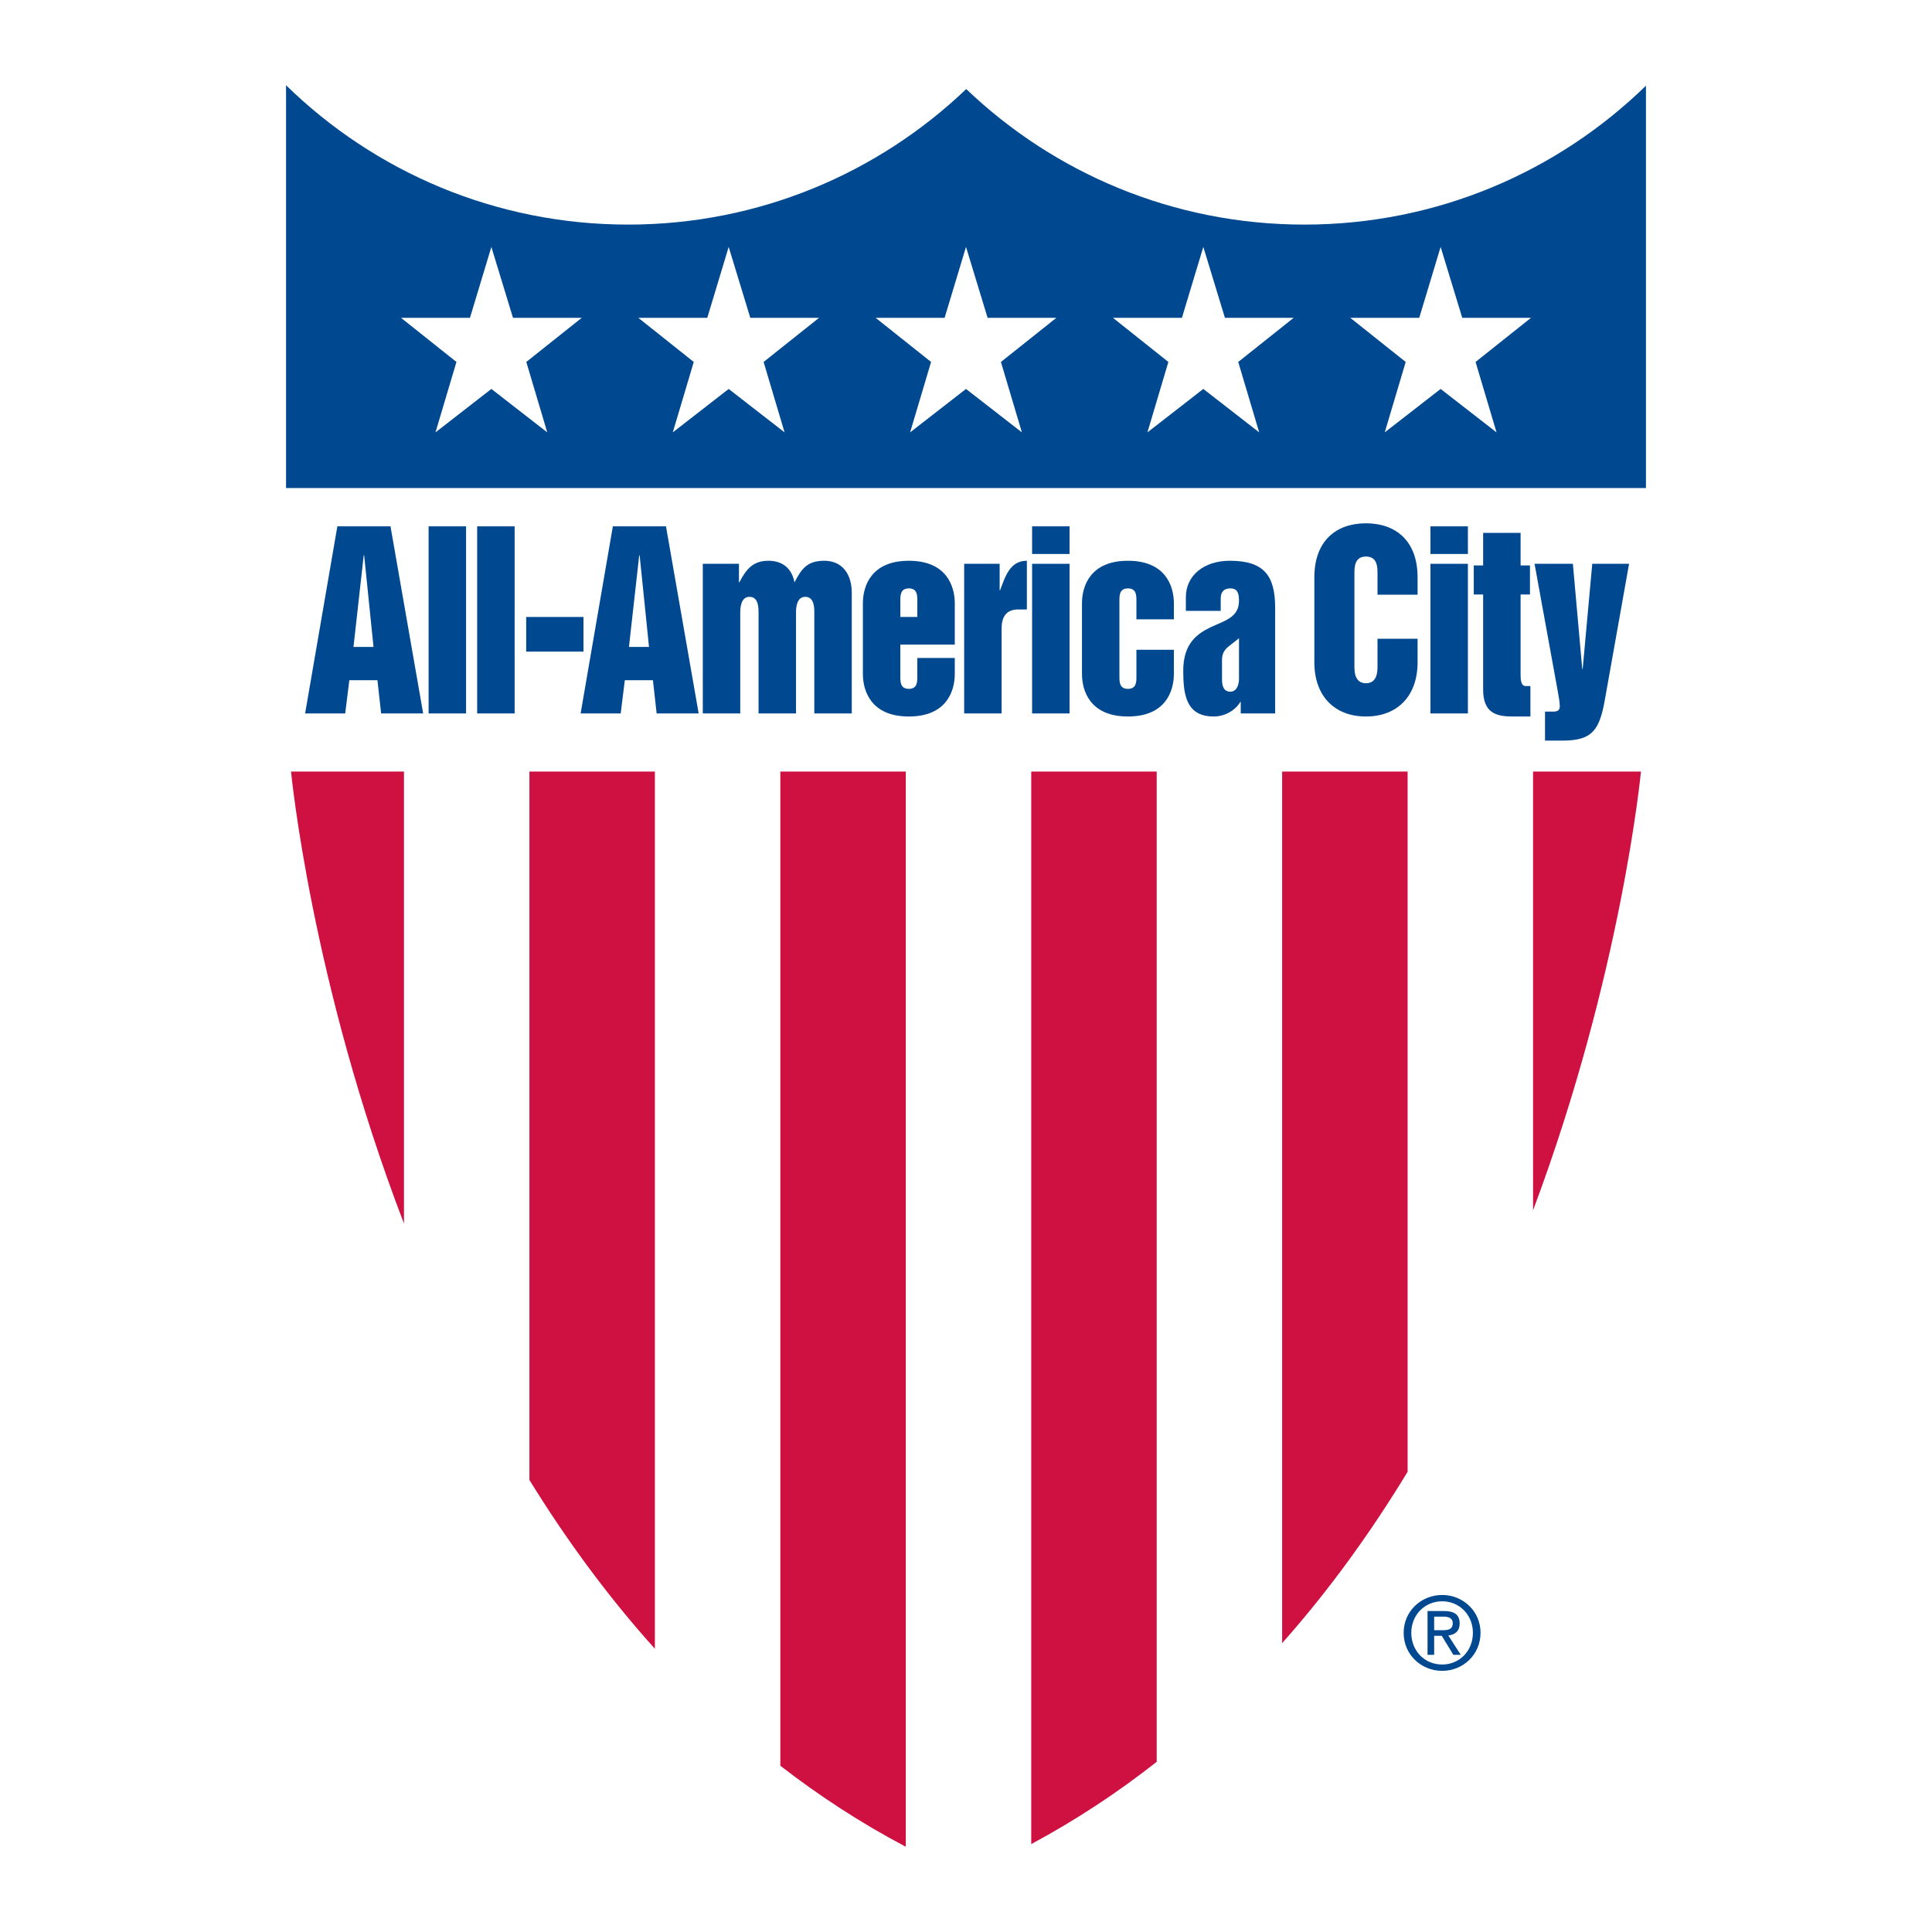
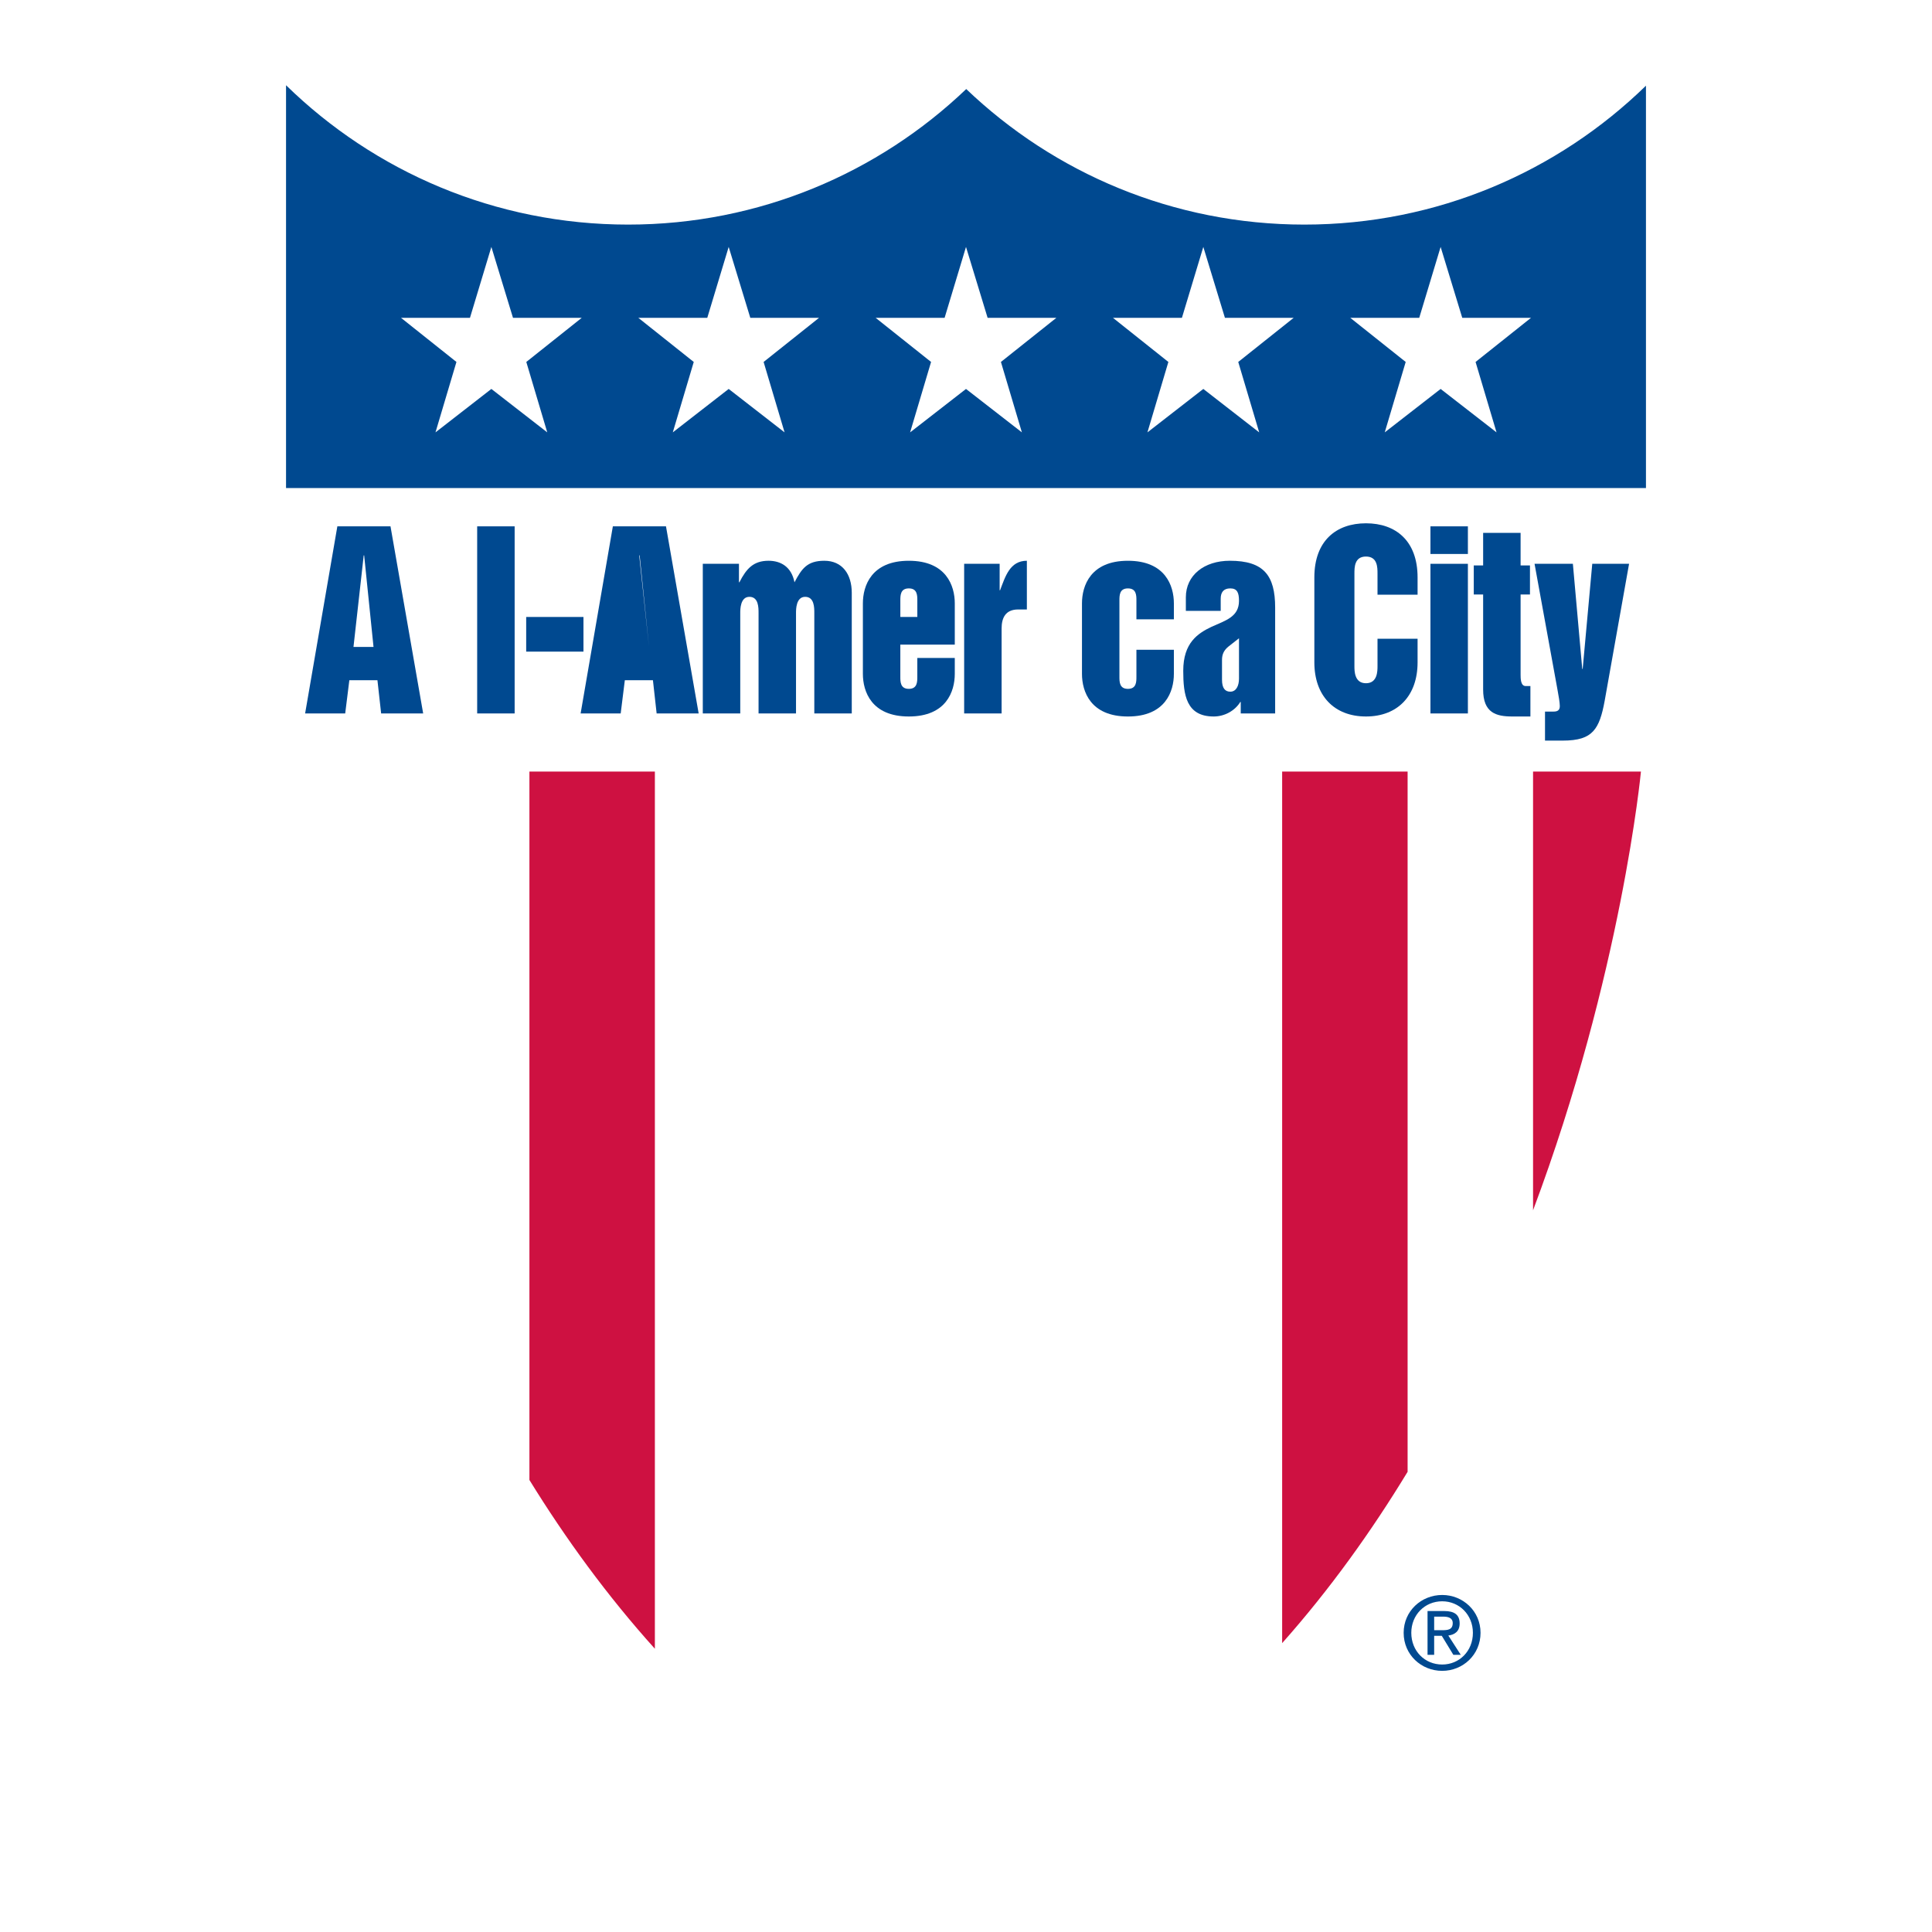
<svg xmlns="http://www.w3.org/2000/svg" version="1.0" id="Layer_1" x="0px" y="0px" width="192.756px" height="192.756px" viewBox="0 0 192.756 192.756" enable-background="new 0 0 192.756 192.756" xml:space="preserve">
  <g>
    <polygon fill-rule="evenodd" clip-rule="evenodd" fill="#FFFFFF" points="0,0 192.756,0 192.756,192.756 0,192.756 0,0  " />
    <path fill-rule="evenodd" clip-rule="evenodd" fill="#004990" d="M36.288,55.41h0.044l0.934,9.135h-1.999L36.288,55.41   L36.288,55.41z M30.442,71.181h3.999l0.413-3.317h2.803l0.369,3.317h4.194L38.96,52.513h-5.302L30.442,71.181L30.442,71.181z" />
-     <polygon fill-rule="evenodd" clip-rule="evenodd" fill="#004990" points="42.763,52.513 46.5,52.513 46.5,71.181 42.763,71.181    42.763,52.513  " />
    <polygon fill-rule="evenodd" clip-rule="evenodd" fill="#004990" points="47.608,52.513 51.346,52.513 51.346,71.181    47.608,71.181 47.608,52.513  " />
    <polygon fill-rule="evenodd" clip-rule="evenodd" fill="#004990" points="52.498,61.555 58.212,61.555 58.212,65.013    52.498,65.013 52.498,61.555  " />
-     <path fill-rule="evenodd" clip-rule="evenodd" fill="#004990" d="M63.774,55.41h0.044l0.934,9.135h-2L63.774,55.41L63.774,55.41z    M57.929,71.181h3.998l0.413-3.317h2.803l0.37,3.317h4.193l-3.26-18.668h-5.301L57.929,71.181L57.929,71.181z" />
+     <path fill-rule="evenodd" clip-rule="evenodd" fill="#004990" d="M63.774,55.41h0.044l0.934,9.135L63.774,55.41L63.774,55.41z    M57.929,71.181h3.998l0.413-3.317h2.803l0.37,3.317h4.193l-3.26-18.668h-5.301L57.929,71.181L57.929,71.181z" />
    <path fill-rule="evenodd" clip-rule="evenodd" fill="#004990" d="M70.119,56.251h3.607v1.845h0.043   c0.695-1.355,1.391-2.149,2.912-2.149c1.195,0,2.281,0.584,2.585,2.149c0.717-1.355,1.261-2.149,2.978-2.149   c1.803,0,2.737,1.355,2.737,3.201v12.033h-3.737V61.158c0-0.538,0-1.612-0.913-1.612c-0.913,0-0.913,1.262-0.913,1.612v10.023   h-3.737V61.158c0-0.538,0-1.612-0.913-1.612s-0.913,1.262-0.913,1.612v10.023h-3.737V56.251L70.119,56.251z" />
    <path fill-rule="evenodd" clip-rule="evenodd" fill="#004990" d="M89.827,59.919c0-0.514,0-1.215,0.848-1.215   c0.847,0,0.847,0.701,0.847,1.215v1.636h-1.695V59.919L89.827,59.919z M86.09,67.232c0,1.752,0.848,4.252,4.584,4.252   c3.738,0,4.585-2.5,4.585-4.252v-1.589h-3.738v1.869c0,0.514,0,1.215-0.847,1.215c-0.848,0-0.848-0.701-0.848-1.215v-3.201h5.433   V60.2c0-1.752-0.847-4.252-4.585-4.252c-3.737,0-4.584,2.5-4.584,4.252V67.232L86.09,67.232z" />
    <path fill-rule="evenodd" clip-rule="evenodd" fill="#004990" d="M96.193,56.251h3.542v2.64h0.043   c0.522-1.378,0.979-2.944,2.673-2.944v4.86h-0.869c-1.281,0-1.651,0.864-1.651,1.893v8.481h-3.737V56.251L96.193,56.251z" />
-     <path fill-rule="evenodd" clip-rule="evenodd" fill="#004990" d="M102.973,56.251h3.737v14.93h-3.737V56.251L102.973,56.251z    M102.973,52.513h3.737v2.757h-3.737V52.513L102.973,52.513z" />
    <path fill-rule="evenodd" clip-rule="evenodd" fill="#004990" d="M107.949,60.2c0-1.752,0.847-4.252,4.584-4.252   s4.585,2.5,4.585,4.252v1.589h-3.737v-1.869c0-0.514,0-1.215-0.848-1.215s-0.848,0.701-0.848,1.215v7.593   c0,0.514,0,1.215,0.848,1.215s0.848-0.701,0.848-1.215v-2.687h3.737v2.407c0,1.752-0.848,4.252-4.585,4.252s-4.584-2.5-4.584-4.252   V60.2L107.949,60.2z" />
    <path fill-rule="evenodd" clip-rule="evenodd" fill="#004990" d="M123.615,67.7c0,0.724-0.282,1.309-0.869,1.309   c-0.521,0-0.826-0.351-0.826-1.192v-1.986c0-0.584,0.218-0.981,0.652-1.332l1.043-0.818V67.7L123.615,67.7z M127.222,60.62   c0-3.224-1.151-4.673-4.52-4.673c-2.563,0-4.389,1.449-4.389,3.645v1.355h3.477v-1.214c0-0.631,0.282-1.029,0.956-1.029   c0.695,0,0.869,0.444,0.869,1.239c0,1.612-1.348,1.962-2.738,2.593c-1.369,0.654-2.824,1.588-2.824,4.393   c0,2.407,0.304,4.556,3.041,4.556c1.044,0,2.087-0.537,2.651-1.448h0.044v1.145h3.433V60.62L127.222,60.62z" />
    <path fill-rule="evenodd" clip-rule="evenodd" fill="#004990" d="M131.133,57.606c0-3.645,2.173-5.397,5.15-5.397   c2.977,0,5.149,1.752,5.149,5.397v1.729h-3.998v-2.103c0-0.631,0-1.706-1.151-1.706c-1.152,0-1.152,1.075-1.152,1.706v9.229   c0,0.491,0,1.706,1.152,1.706c1.151,0,1.151-1.215,1.151-1.706v-2.733h3.998v2.359c0,3.318-1.978,5.397-5.149,5.397   c-3.173,0-5.15-2.079-5.15-5.397V57.606L131.133,57.606z" />
    <path fill-rule="evenodd" clip-rule="evenodd" fill="#004990" d="M142.715,56.251h3.737v14.93h-3.737V56.251L142.715,56.251z    M142.715,52.513h3.737v2.757h-3.737V52.513L142.715,52.513z" />
    <path fill-rule="evenodd" clip-rule="evenodd" fill="#004990" d="M147.973,59.312h-0.935v-2.897h0.935v-3.248h3.737v3.248h0.935   v2.897h-0.935v7.99c0,0.374,0,1.145,0.5,1.145h0.479v3.037h-1.804c-1.607,0-2.912-0.35-2.912-2.687V59.312L147.973,59.312z" />
    <path fill-rule="evenodd" clip-rule="evenodd" fill="#004990" d="M154.144,70.994h0.848c0.348,0,0.63-0.093,0.63-0.538   c0-0.327-0.108-1.005-0.238-1.682l-2.282-12.523h3.824l0.935,10.49h0.044l0.955-10.49h3.673l-2.434,13.667   c-0.261,1.425-0.565,2.407-1.151,3.038c-0.587,0.631-1.456,0.935-3.063,0.935h-1.739V70.994L154.144,70.994z" />
    <path fill-rule="evenodd" clip-rule="evenodd" fill="#004990" d="M164.218,8.549v40.144H28.538V8.504   c8.805,8.602,20.848,13.904,34.129,13.904c13.083,0,24.966-5.146,33.734-13.524c8.768,8.378,20.65,13.524,33.734,13.524   C143.394,22.408,155.418,17.125,164.218,8.549L164.218,8.549z" />
    <polygon fill-rule="evenodd" clip-rule="evenodd" fill="#FFFFFF" points="87.361,31.708 92.893,36.112 90.802,43.138    96.378,38.805 101.954,43.138 99.863,36.112 105.396,31.708 98.534,31.708 96.378,24.635 94.244,31.708 87.361,31.708  " />
    <polygon fill-rule="evenodd" clip-rule="evenodd" fill="#FFFFFF" points="63.684,31.708 69.216,36.112 67.125,43.138    72.701,38.805 78.277,43.138 76.186,36.112 81.718,31.708 74.857,31.708 72.701,24.635 70.566,31.708 63.684,31.708  " />
    <polygon fill-rule="evenodd" clip-rule="evenodd" fill="#FFFFFF" points="40.007,31.708 45.539,36.112 43.448,43.138    49.024,38.805 54.6,43.138 52.509,36.112 58.042,31.708 51.181,31.708 49.024,24.635 46.889,31.708 40.007,31.708  " />
    <polygon fill-rule="evenodd" clip-rule="evenodd" fill="#FFFFFF" points="134.715,31.708 140.247,36.112 138.156,43.138    143.732,38.805 149.309,43.138 147.218,36.112 152.75,31.708 145.889,31.708 143.732,24.635 141.598,31.708 134.715,31.708  " />
    <polygon fill-rule="evenodd" clip-rule="evenodd" fill="#FFFFFF" points="111.038,31.708 116.569,36.112 114.479,43.138    120.055,38.805 125.631,43.138 123.54,36.112 129.072,31.708 122.211,31.708 120.055,24.635 117.921,31.708 111.038,31.708  " />
    <path fill-rule="evenodd" clip-rule="evenodd" fill="#CE1141" d="M163.717,76.98h-10.764v43.773   C161.809,97.143,163.717,76.98,163.717,76.98L163.717,76.98z" />
    <path fill-rule="evenodd" clip-rule="evenodd" fill="#CE1141" d="M140.437,146.842V76.98H127.92v86.955   C132.685,158.568,136.83,152.783,140.437,146.842L140.437,146.842z" />
-     <path fill-rule="evenodd" clip-rule="evenodd" fill="#CE1141" d="M115.403,175.779V76.98h-12.517v107.004   C107.377,181.574,111.541,178.814,115.403,175.779L115.403,175.779z" />
-     <path fill-rule="evenodd" clip-rule="evenodd" fill="#CE1141" d="M40.304,76.98H29.039c0,0,1.98,20.918,11.265,45.092V76.98   L40.304,76.98z" />
-     <path fill-rule="evenodd" clip-rule="evenodd" fill="#CE1141" d="M90.37,184.252V76.98H77.854v99.189   C81.719,179.164,85.884,181.883,90.37,184.252L90.37,184.252z" />
    <path fill-rule="evenodd" clip-rule="evenodd" fill="#CE1141" d="M65.337,164.496V76.98H52.82v70.678   C56.436,153.521,60.583,159.215,65.337,164.496L65.337,164.496z" />
    <path fill-rule="evenodd" clip-rule="evenodd" fill="#004990" d="M140.805,162.906c0-1.793,1.352-3.145,3.083-3.145   c1.713,0,3.064,1.352,3.064,3.145c0,1.822-1.352,3.164-3.064,3.164C142.156,166.07,140.805,164.729,140.805,162.906   L140.805,162.906z M143.888,166.701c2.063,0,3.825-1.602,3.825-3.795c0-2.174-1.762-3.775-3.825-3.775   c-2.082,0-3.845,1.602-3.845,3.775C140.043,165.1,141.806,166.701,143.888,166.701L143.888,166.701z M143.087,163.207h0.761   L145,165.1h0.74l-1.241-1.924c0.641-0.08,1.131-0.42,1.131-1.201c0-0.861-0.51-1.242-1.541-1.242h-1.663v4.367h0.661V163.207   L143.087,163.207z M143.087,162.646v-1.354h0.901c0.46,0,0.951,0.102,0.951,0.643c0,0.67-0.501,0.711-1.062,0.711H143.087   L143.087,162.646z" />
  </g>
</svg>